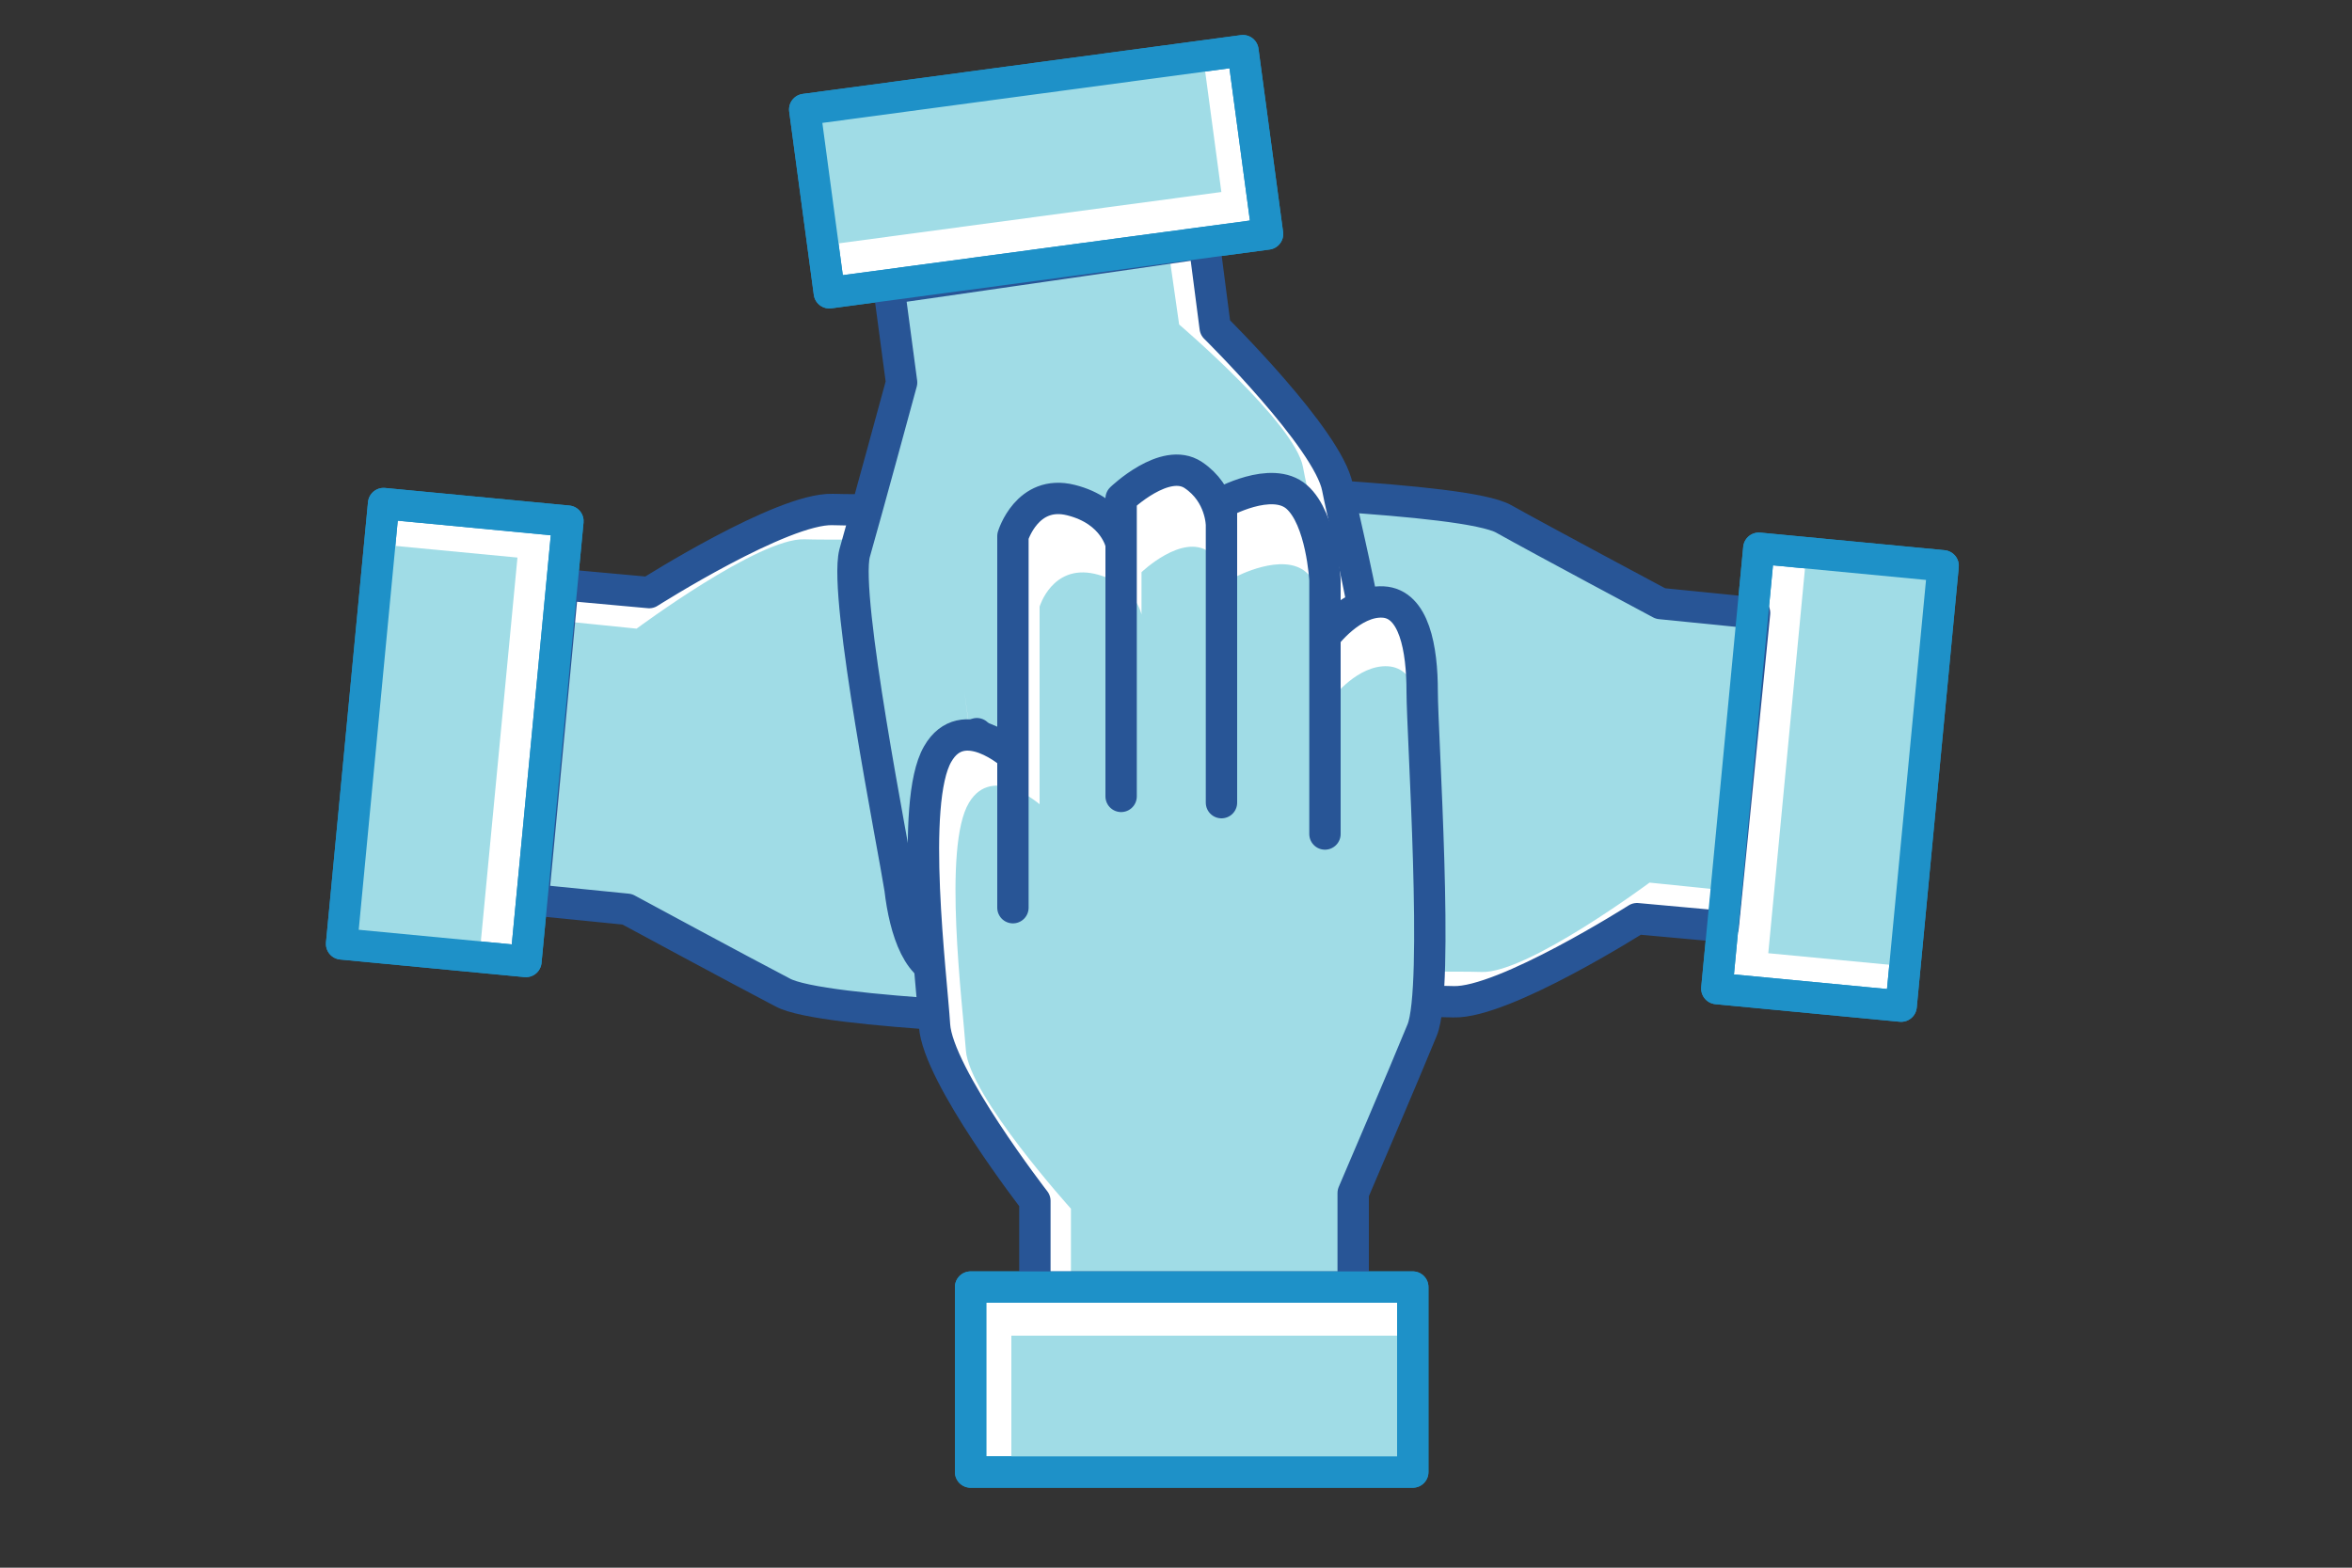
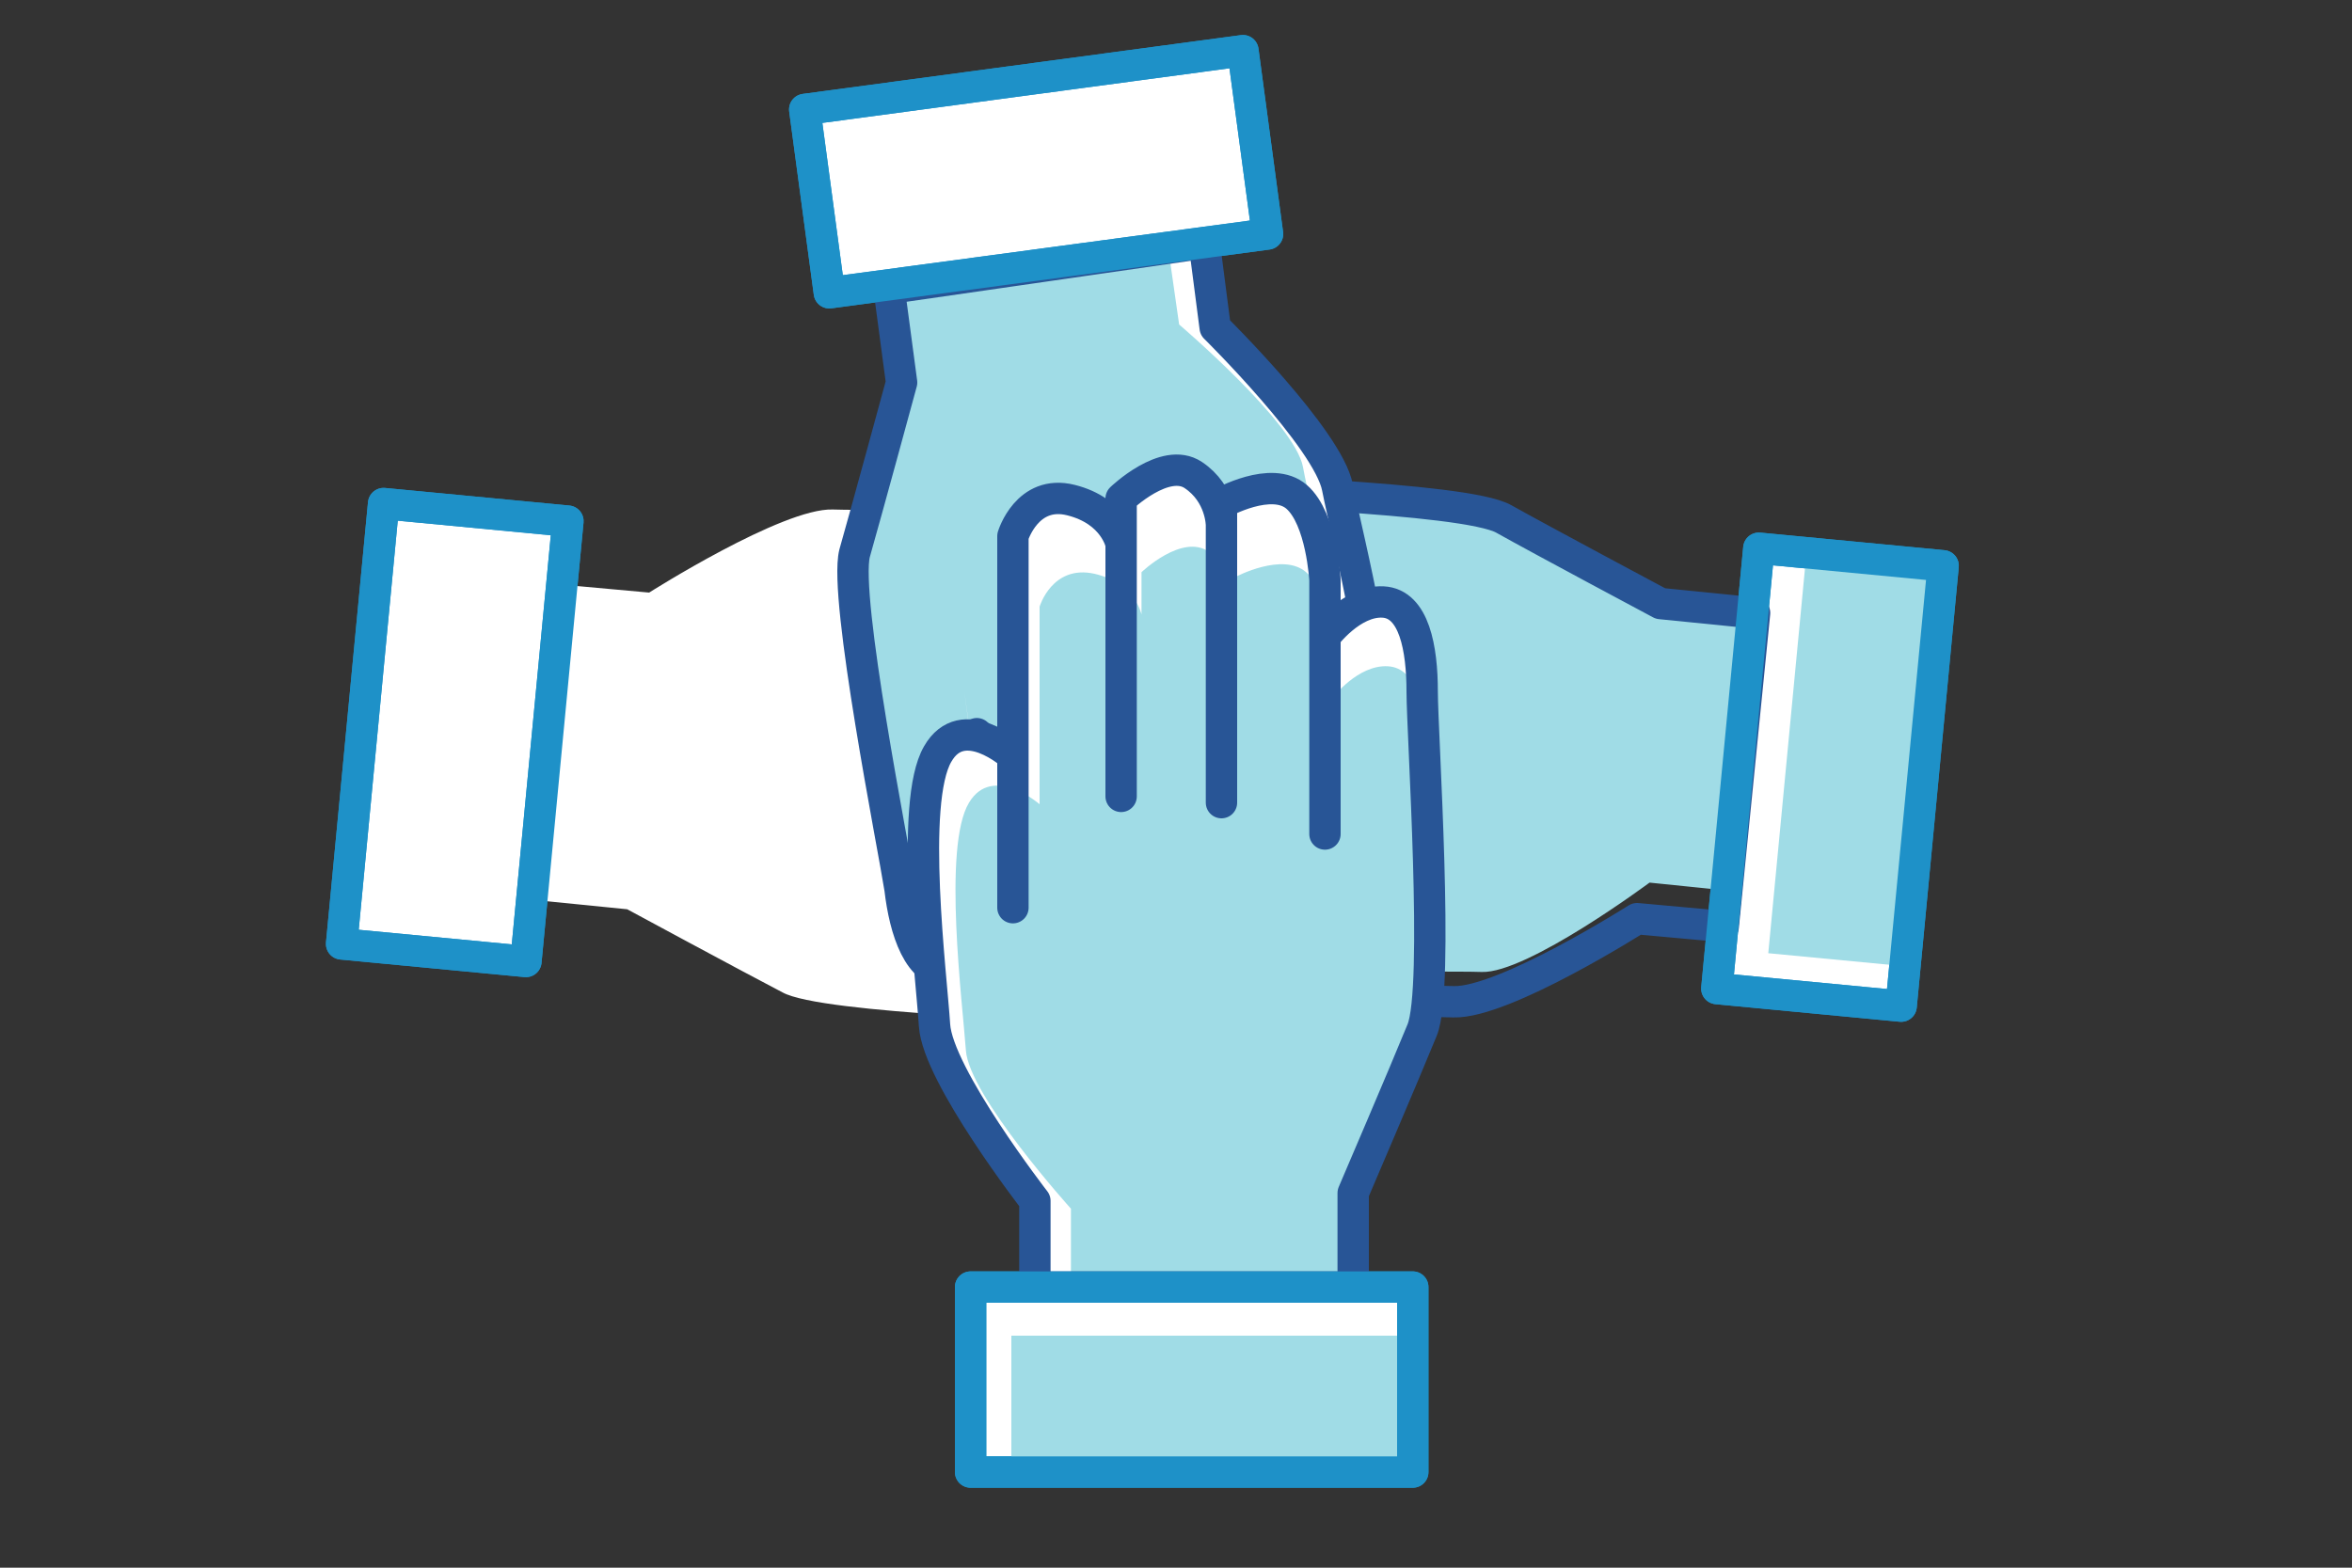
<svg xmlns="http://www.w3.org/2000/svg" version="1.1" id="Ebene_1" x="0px" y="0px" viewBox="0 0 150 100" style="enable-background:new 0 0 150 100;" xml:space="preserve">
  <rect x="0" y="0" width="150" height="100" fill="#333333" stroke="none" />
  <style type="text/css">
	.st0{fill:#FFFFFF;stroke:#1E91C8;stroke-width:2;stroke-linecap:round;stroke-linejoin:round;stroke-miterlimit:10;}
	.st1{fill:#FFFFFF;}
	.st2{fill:#A0DCE6;}
	.st3{fill:none;stroke:#285596;stroke-width:2;stroke-linecap:round;stroke-linejoin:round;stroke-miterlimit:10;}
	.st4{fill:none;stroke:#1E91C8;stroke-width:2;stroke-linecap:round;stroke-linejoin:round;stroke-miterlimit:10;}
	.st5{fill:none;stroke:#285596;stroke-width:2;stroke-miterlimit:10;}
	.st6{fill:#A0DCE6;stroke:#285596;stroke-width:2;stroke-linecap:round;stroke-linejoin:round;stroke-miterlimit:10;}
	.st7{fill:#FFFFFF;stroke:#1E91C8;stroke-width:2;stroke-miterlimit:10;}
	.st8{fill:#FFFFFF;stroke:#285596;stroke-width:2;stroke-linecap:round;stroke-linejoin:round;stroke-miterlimit:10;}
	.st9{fill:none;stroke:#1E91C8;stroke-width:2;stroke-linecap:round;stroke-linejoin:round;stroke-miterlimit:9.999;}
	.st10{fill:#FFFFFF;stroke:#285596;stroke-width:2;stroke-linecap:round;stroke-linejoin:round;stroke-miterlimit:9.999;}
	.st11{fill:none;stroke:#1E91C8;stroke-width:2;stroke-linecap:round;stroke-miterlimit:10;}
	.st12{fill:#285596;}
	.st13{fill:#1E91C8;}
	.st14{fill:none;stroke:#285596;stroke-width:2;stroke-linecap:round;stroke-miterlimit:10;}
	.st15{fill:#285596;stroke:#285596;stroke-width:2;stroke-linecap:round;stroke-linejoin:round;stroke-miterlimit:10;}
</style>
  <g>
    <rect x="102.6" y="43.7" transform="matrix(9.498865e-02 -0.996 0.996 9.498865e-02 56.222 161.097)" class="st0" width="28.2" height="11.8" />
-     <path class="st1" d="M109.9,59.1l-5.5-0.5c0,0-8.5,5.4-11.7,5.3c-3.2-0.1-14.4,0.2-17.3-1.8c-2.6-1.9,0.5-4.8,0.5-4.8l9.7,0.9   L62,55.9c0,0-2.9-1.2-1.9-3.9c1-2.8,3.1-2.9,3.1-2.9l16,1.5l-19-1.8c0,0-2.5-3-1-4.7c1.4-1.7,3.3-1.5,3.3-1.5l17.6,1.7l-19-1.8   c0,0-1.5-3.3,0.1-4.8s5.5-1.3,5.5-1.3L82.8,38l-12.5-1.2c0,0-2.1-1.9-1.8-3.9c0.3-2,3.2-2.2,5.9-1.9c2.6,0.3,19,0.7,21.5,2.1   c2.5,1.4,10,5.4,10,5.4l6,0.6L109.9,59.1z" />
-     <path class="st2" d="M110.1,56.8l-4.9-0.5c0,0-7.8,5.8-10.7,5.7c-2.9-0.1-13.1,0.3-15.7-1.6c-2.4-1.7,0.5-4.5,0.5-4.5l8.8,0.8   l-21.4-2c0,0-2.6-1.1-1.7-3.7c0.9-2.6,2.8-2.7,2.8-2.7l14.5,1.4L65.1,48c0,0-2.2-2.8-0.9-4.4c1.3-1.6,3-1.4,3-1.4l16,1.5l-17.2-1.6   c0,0-1.3-3.1,0.1-4.5c1.4-1.4,4.9-1.2,4.9-1.2l14.6,1.4l-11.3-1.1c0,0-1.9-1.8-1.6-3.6s2.9-2,5.3-1.8c2.4,0.2,17.2,0.6,19.5,1.9   c2.3,1.3,9,5,9,5l5.4,0.5L110.1,56.8z" />
+     <path class="st2" d="M110.1,56.8l-4.9-0.5c0,0-7.8,5.8-10.7,5.7c-2.9-0.1-13.1,0.3-15.7-1.6c-2.4-1.7,0.5-4.5,0.5-4.5l8.8,0.8   l-21.4-2c0.9-2.6,2.8-2.7,2.8-2.7l14.5,1.4L65.1,48c0,0-2.2-2.8-0.9-4.4c1.3-1.6,3-1.4,3-1.4l16,1.5l-17.2-1.6   c0,0-1.3-3.1,0.1-4.5c1.4-1.4,4.9-1.2,4.9-1.2l14.6,1.4l-11.3-1.1c0,0-1.9-1.8-1.6-3.6s2.9-2,5.3-1.8c2.4,0.2,17.2,0.6,19.5,1.9   c2.3,1.3,9,5,9,5l5.4,0.5L110.1,56.8z" />
    <rect x="105.5" y="44.1" transform="matrix(9.498865e-02 -0.996 0.996 9.498865e-02 58.828 161.693)" class="st2" width="25.7" height="8.8" />
    <path class="st3" d="M109.9,59.1l-5.5-0.5c0,0-8.5,5.4-11.7,5.3c-3.2-0.1-14.4,0.2-17.3-1.8c-2.6-1.9,0.5-4.8,0.5-4.8l9.7,0.9   L62,55.9c0,0-2.9-1.2-1.9-3.9c1-2.8,3.1-2.9,3.1-2.9l16,1.5l-19-1.8c0,0-2.5-3-1-4.7c1.4-1.7,3.3-1.5,3.3-1.5l17.6,1.7l-19-1.8   c0,0-1.5-3.3,0.1-4.8s5.5-1.3,5.5-1.3L82.8,38l-12.5-1.2c0,0-2.1-1.9-1.8-3.9c0.3-2,3.2-2.2,5.9-1.9c2.6,0.3,19,0.7,21.5,2.1   c2.5,1.4,10,5.4,10,5.4l6,0.6L109.9,59.1z" />
    <rect x="102.6" y="43.7" transform="matrix(9.498865e-02 -0.996 0.996 9.498865e-02 56.222 161.097)" class="st4" width="28.2" height="11.8" />
  </g>
  <g>
    <rect x="14.9" y="40.9" transform="matrix(-9.498865e-02 0.996 -0.996 -9.498865e-02 78.37 22.288)" class="st0" width="28.2" height="11.8" />
    <path class="st1" d="M35.9,37.3l5.5,0.5c0,0,8.5-5.4,11.7-5.3c3.2,0.1,14.4-0.2,17.3,1.8c2.6,1.9-0.5,4.8-0.5,4.8l-9.7-0.9   l23.6,2.3c0,0,2.9,1.2,1.9,3.9c-1,2.8-3.1,2.9-3.1,2.9l-16-1.5l19,1.8c0,0,2.5,3,1,4.7c-1.4,1.7-3.3,1.5-3.3,1.5l-17.6-1.7l19,1.8   c0,0,1.5,3.3-0.1,4.8c-1.6,1.5-5.5,1.3-5.5,1.3L63,58.4l12.5,1.2c0,0,2.1,1.9,1.8,3.9c-0.3,2-3.2,2.2-5.9,1.9   c-2.6-0.3-19-0.7-21.5-2.1C47.4,62,40,58,40,58l-6-0.6L35.9,37.3z" />
-     <path class="st2" d="M35.7,39.6l4.9,0.5c0,0,7.8-5.8,10.7-5.7c2.9,0.1,13.1-0.3,15.7,1.6c2.4,1.7-0.5,4.5-0.5,4.5l-8.8-0.8l21.4,2   c0,0,2.6,1.1,1.7,3.7C80,48,78,48.1,78,48.1l-14.5-1.4l17.2,1.6c0,0,2.2,2.8,0.9,4.4s-3,1.4-3,1.4l-16-1.5l17.2,1.6   c0,0,1.3,3.1-0.1,4.5c-1.4,1.4-4.9,1.2-4.9,1.2l-14.6-1.4l11.3,1.1c0,0,1.9,1.8,1.6,3.6c-0.3,1.9-2.9,2-5.3,1.8   c-2.4-0.2-17.2-0.6-19.5-1.9c-2.3-1.3-9-5-9-5l-5.4-0.5L35.7,39.6z" />
-     <rect x="14.6" y="43.5" transform="matrix(-9.498865e-02 0.996 -0.996 -9.498865e-02 77.714 25.156)" class="st2" width="25.7" height="8.8" />
-     <path class="st3" d="M35.9,37.3l5.5,0.5c0,0,8.5-5.4,11.7-5.3c3.2,0.1,14.4-0.2,17.3,1.8c2.6,1.9-0.5,4.8-0.5,4.8l-9.7-0.9   l23.6,2.3c0,0,2.9,1.2,1.9,3.9c-1,2.8-3.1,2.9-3.1,2.9l-16-1.5l19,1.8c0,0,2.5,3,1,4.7c-1.4,1.7-3.3,1.5-3.3,1.5l-17.6-1.7l19,1.8   c0,0,1.5,3.3-0.1,4.8c-1.6,1.5-5.5,1.3-5.5,1.3L63,58.4l12.5,1.2c0,0,2.1,1.9,1.8,3.9c-0.3,2-3.2,2.2-5.9,1.9   c-2.6-0.3-19-0.7-21.5-2.1C47.4,62,40,58,40,58l-6-0.6L35.9,37.3z" />
    <rect x="14.9" y="40.9" transform="matrix(-9.498865e-02 0.996 -0.996 -9.498865e-02 78.37 22.288)" class="st4" width="28.2" height="11.8" />
  </g>
  <g>
    <rect x="51.9" y="5.1" transform="matrix(-0.991 0.133 -0.133 -0.991 132.949 13.077)" class="st0" width="28.2" height="11.8" />
    <path class="st1" d="M76.8,15.5l0.7,5.4c0,0,7.2,7.1,7.8,10.2c0.6,3.1,3.5,14,2.2,17.3c-1.2,3-4.8,0.6-4.8,0.6l-1.3-9.6l3.2,23.5   c0,0-0.5,3.1-3.4,2.8c-2.9-0.3-3.5-2.4-3.5-2.4l-2.1-16l2.5,18.9c0,0-2.4,3.1-4.3,2.1c-2-1-2.2-2.9-2.2-2.9l-2.4-17.5l2.5,18.9   c0,0-2.9,2.2-4.7,1c-1.8-1.2-2.5-5-2.5-5l-2.2-16l1.7,12.5c0,0-1.4,2.5-3.4,2.7c-2,0.2-2.9-2.7-3.2-5.3c-0.4-2.6-3.6-18.6-2.9-21.4   c0.8-2.8,3-10.9,3-10.9l-0.8-6L76.8,15.5z" />
    <path class="st2" d="M74.5,15.8l0.7,4.9c0,0,7.4,6.3,7.9,9.1s3.2,12.7,2,15.6c-1.2,2.7-4.4,0.5-4.4,0.5l-1.2-8.7l2.9,21.3   c0,0-0.5,2.8-3.2,2.5c-2.7-0.3-3.3-2.1-3.3-2.1l-1.9-14.5l2.3,17.1c0,0-2.2,2.8-4,1.9c-1.8-0.9-2.1-2.6-2.1-2.6L67.9,45l2.3,17.2   c0,0-2.7,2-4.4,0.9c-1.6-1.1-2.3-4.5-2.3-4.5l-2-14.5l1.5,11.3c0,0-1.3,2.3-3.2,2.4s-2.7-2.4-3-4.8c-0.3-2.4-3.3-16.9-2.6-19.4   c0.7-2.5,2.8-9.9,2.8-9.9l-0.7-5.4L74.5,15.8z" />
-     <rect x="51.7" y="5.3" transform="matrix(-0.991 0.133 -0.133 -0.991 129.832 10.624)" class="st2" width="25.7" height="8.8" />
    <path class="st3" d="M76.8,15.5l0.7,5.4c0,0,7.2,7.1,7.8,10.2c0.6,3.1,3.5,14,2.2,17.3c-1.2,3-4.8,0.6-4.8,0.6l-1.3-9.6l3.2,23.5   c0,0-0.5,3.1-3.4,2.8c-2.9-0.3-3.5-2.4-3.5-2.4l-2.1-16l2.5,18.9c0,0-2.4,3.1-4.3,2.1c-2-1-2.2-2.9-2.2-2.9l-2.4-17.5l2.5,18.9   c0,0-2.9,2.2-4.7,1c-1.8-1.2-2.5-5-2.5-5l-2.2-16l1.7,12.5c0,0-1.4,2.5-3.4,2.7c-2,0.2-2.9-2.7-3.2-5.3c-0.4-2.6-3.6-18.6-2.9-21.4   c0.8-2.8,3-10.9,3-10.9l-0.8-6L76.8,15.5z" />
    <rect x="51.9" y="5.1" transform="matrix(-0.991 0.133 -0.133 -0.991 132.949 13.077)" class="st4" width="28.2" height="11.8" />
  </g>
  <g>
    <rect x="61.9" y="82.1" class="st0" width="28.2" height="11.8" />
    <path class="st1" d="M66,82.1v-5.5c0,0-6.2-8-6.4-11.2S58,51.2,59.8,48.1c1.6-2.8,4.8,0.1,4.8,0.1v9.7V34.2c0,0,0.9-3,3.7-2.3   c2.8,0.7,3.2,2.8,3.2,2.8v16.1v-19c0,0,2.8-2.7,4.6-1.5c1.8,1.2,1.8,3.2,1.8,3.2v17.7V32.1c0,0,3.2-1.8,4.8-0.4   c1.6,1.4,1.8,5.3,1.8,5.3v16.2V40.6c0,0,1.7-2.3,3.7-2.2c2,0.1,2.5,3,2.5,5.7c0,2.7,1.1,18.9,0,21.6c-1.1,2.7-4.4,10.4-4.4,10.4v6   H66z" />
    <path class="st2" d="M68.3,82.1v-5c0,0-6.5-7.2-6.7-10.1s-1.5-13,0.2-15.8c1.5-2.5,4.5,0.1,4.5,0.1v8.8V38.7c0,0,0.8-2.7,3.5-2.1   c2.6,0.6,3,2.6,3,2.6v14.6V36.5c0,0,2.6-2.5,4.3-1.3c1.7,1.1,1.7,2.9,1.7,2.9v16V36.8c0,0,3-1.6,4.5-0.3c1.5,1.3,1.7,4.8,1.7,4.8   v14.6V44.5c0,0,1.6-2.1,3.5-2c1.9,0.1,2.3,2.7,2.3,5.1s1.1,17.1,0,19.6c-1.1,2.4-4.1,9.5-4.1,9.5v5.5H68.3z" />
    <rect x="64.5" y="85.2" class="st2" width="25.7" height="8.8" />
    <path class="st3" d="M66,82.1v-5.5c0,0-6.2-8-6.4-11.2S58,51.2,59.8,48.1c1.6-2.8,4.8,0.1,4.8,0.1v9.7V34.2c0,0,0.9-3,3.7-2.3   c2.8,0.7,3.2,2.8,3.2,2.8v16.1v-19c0,0,2.8-2.7,4.6-1.5c1.8,1.2,1.8,3.2,1.8,3.2v17.7V32.1c0,0,3.2-1.8,4.8-0.4   c1.6,1.4,1.8,5.3,1.8,5.3v16.2V40.6c0,0,1.7-2.3,3.7-2.2c2,0.1,2.5,3,2.5,5.7c0,2.7,1.1,18.9,0,21.6c-1.1,2.7-4.4,10.4-4.4,10.4v6   H66z" />
    <rect x="61.9" y="82.1" class="st4" width="28.2" height="11.8" />
  </g>
</svg>